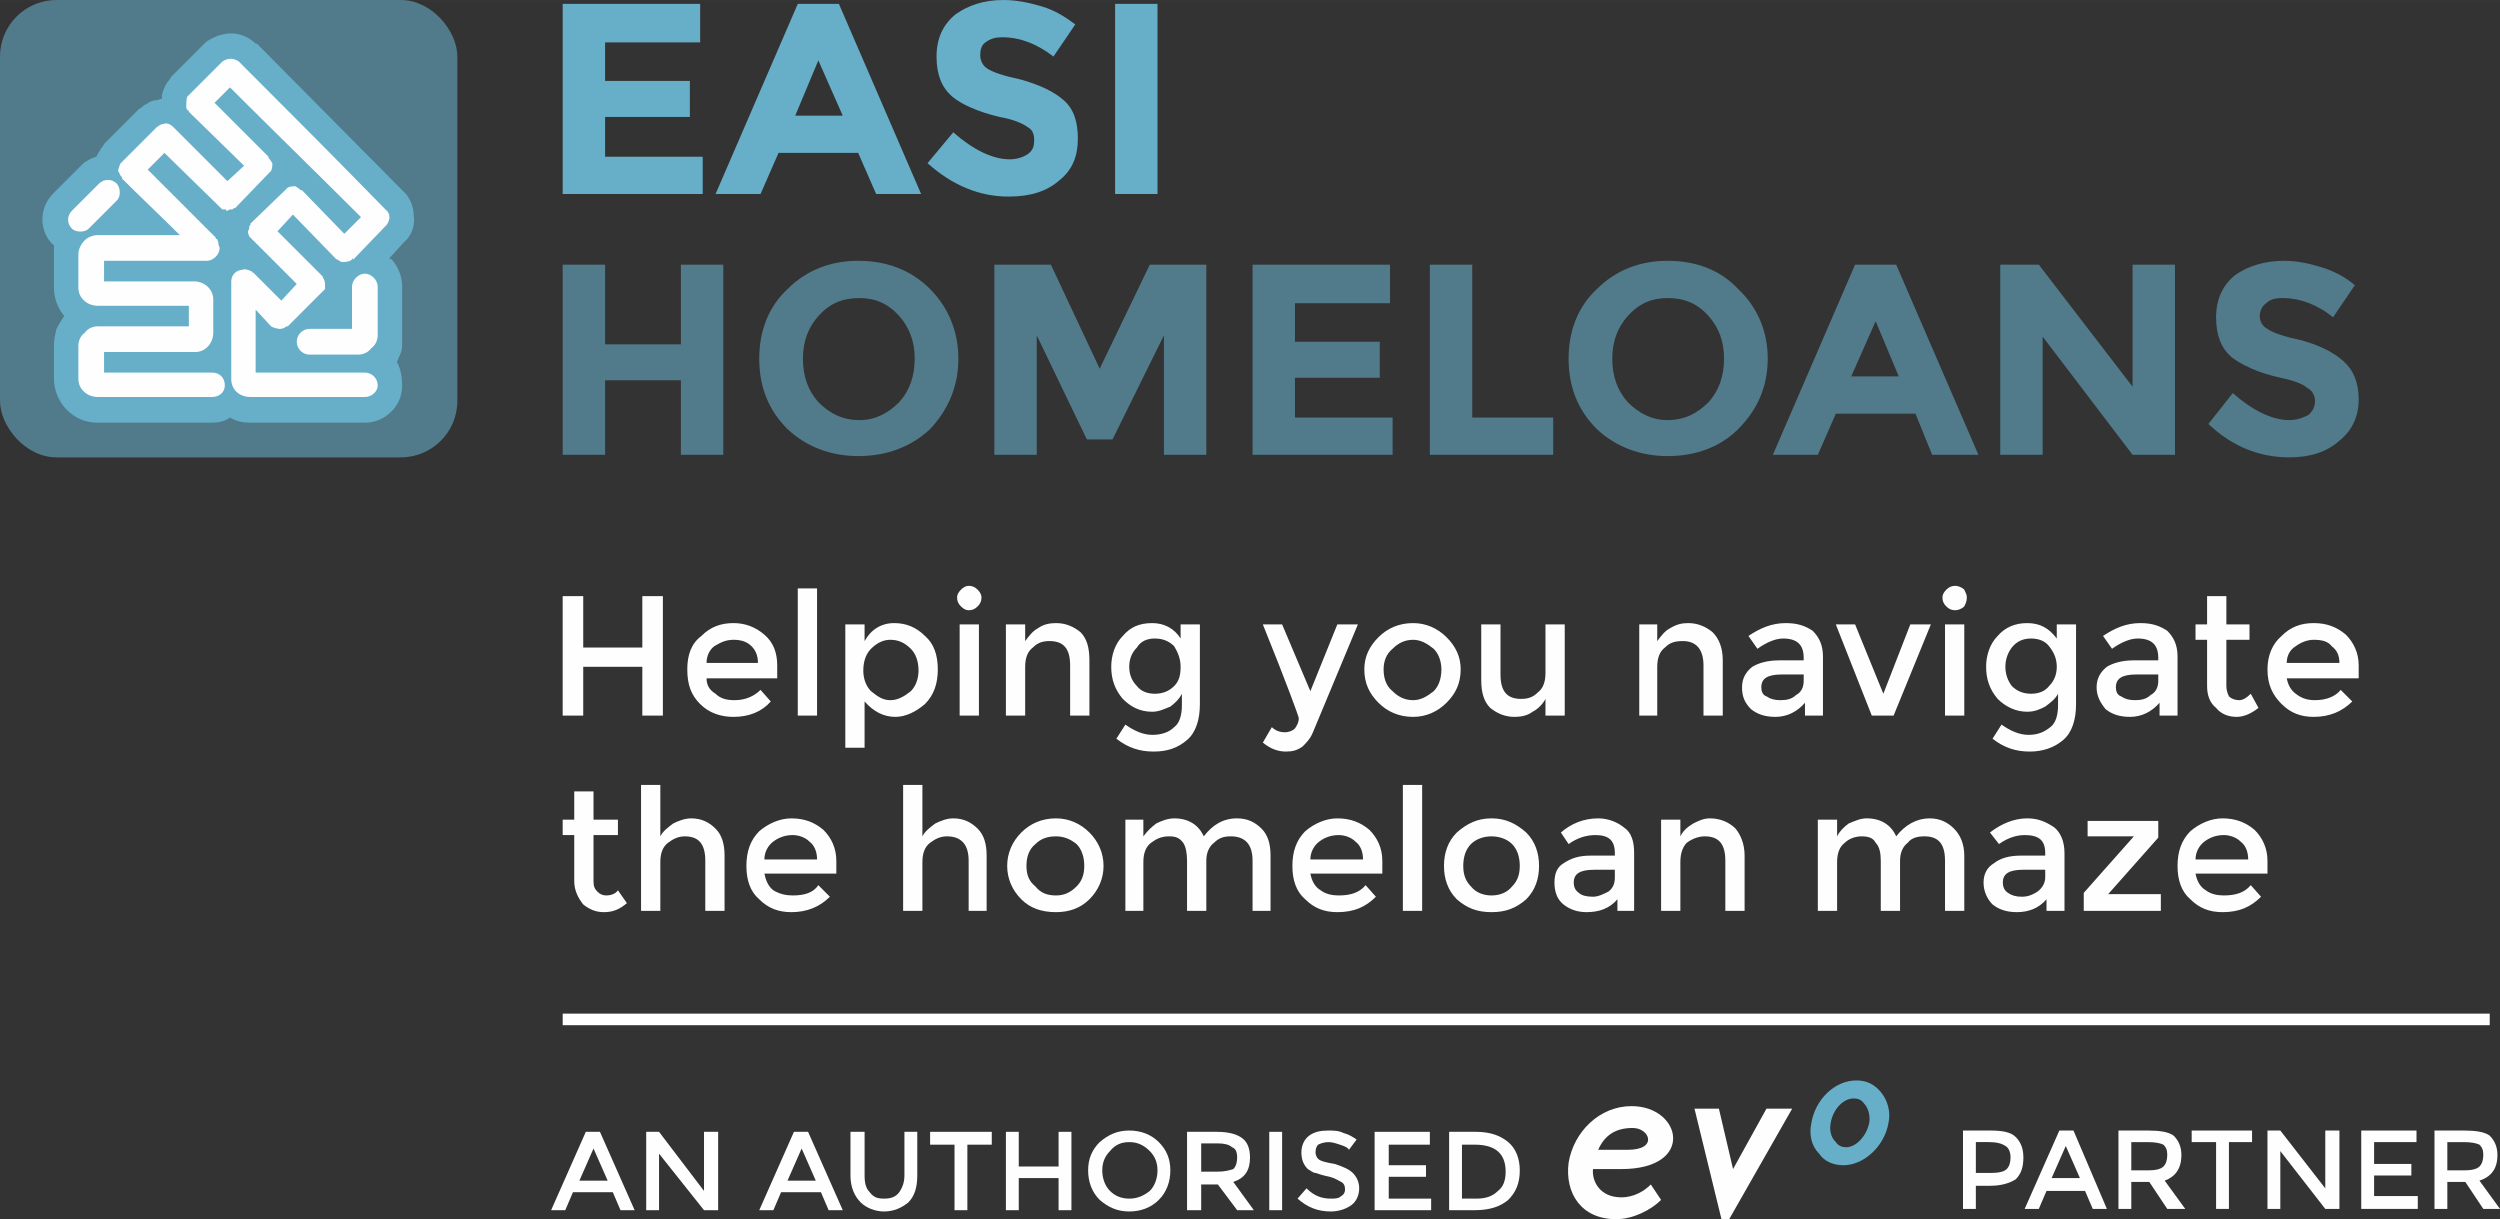
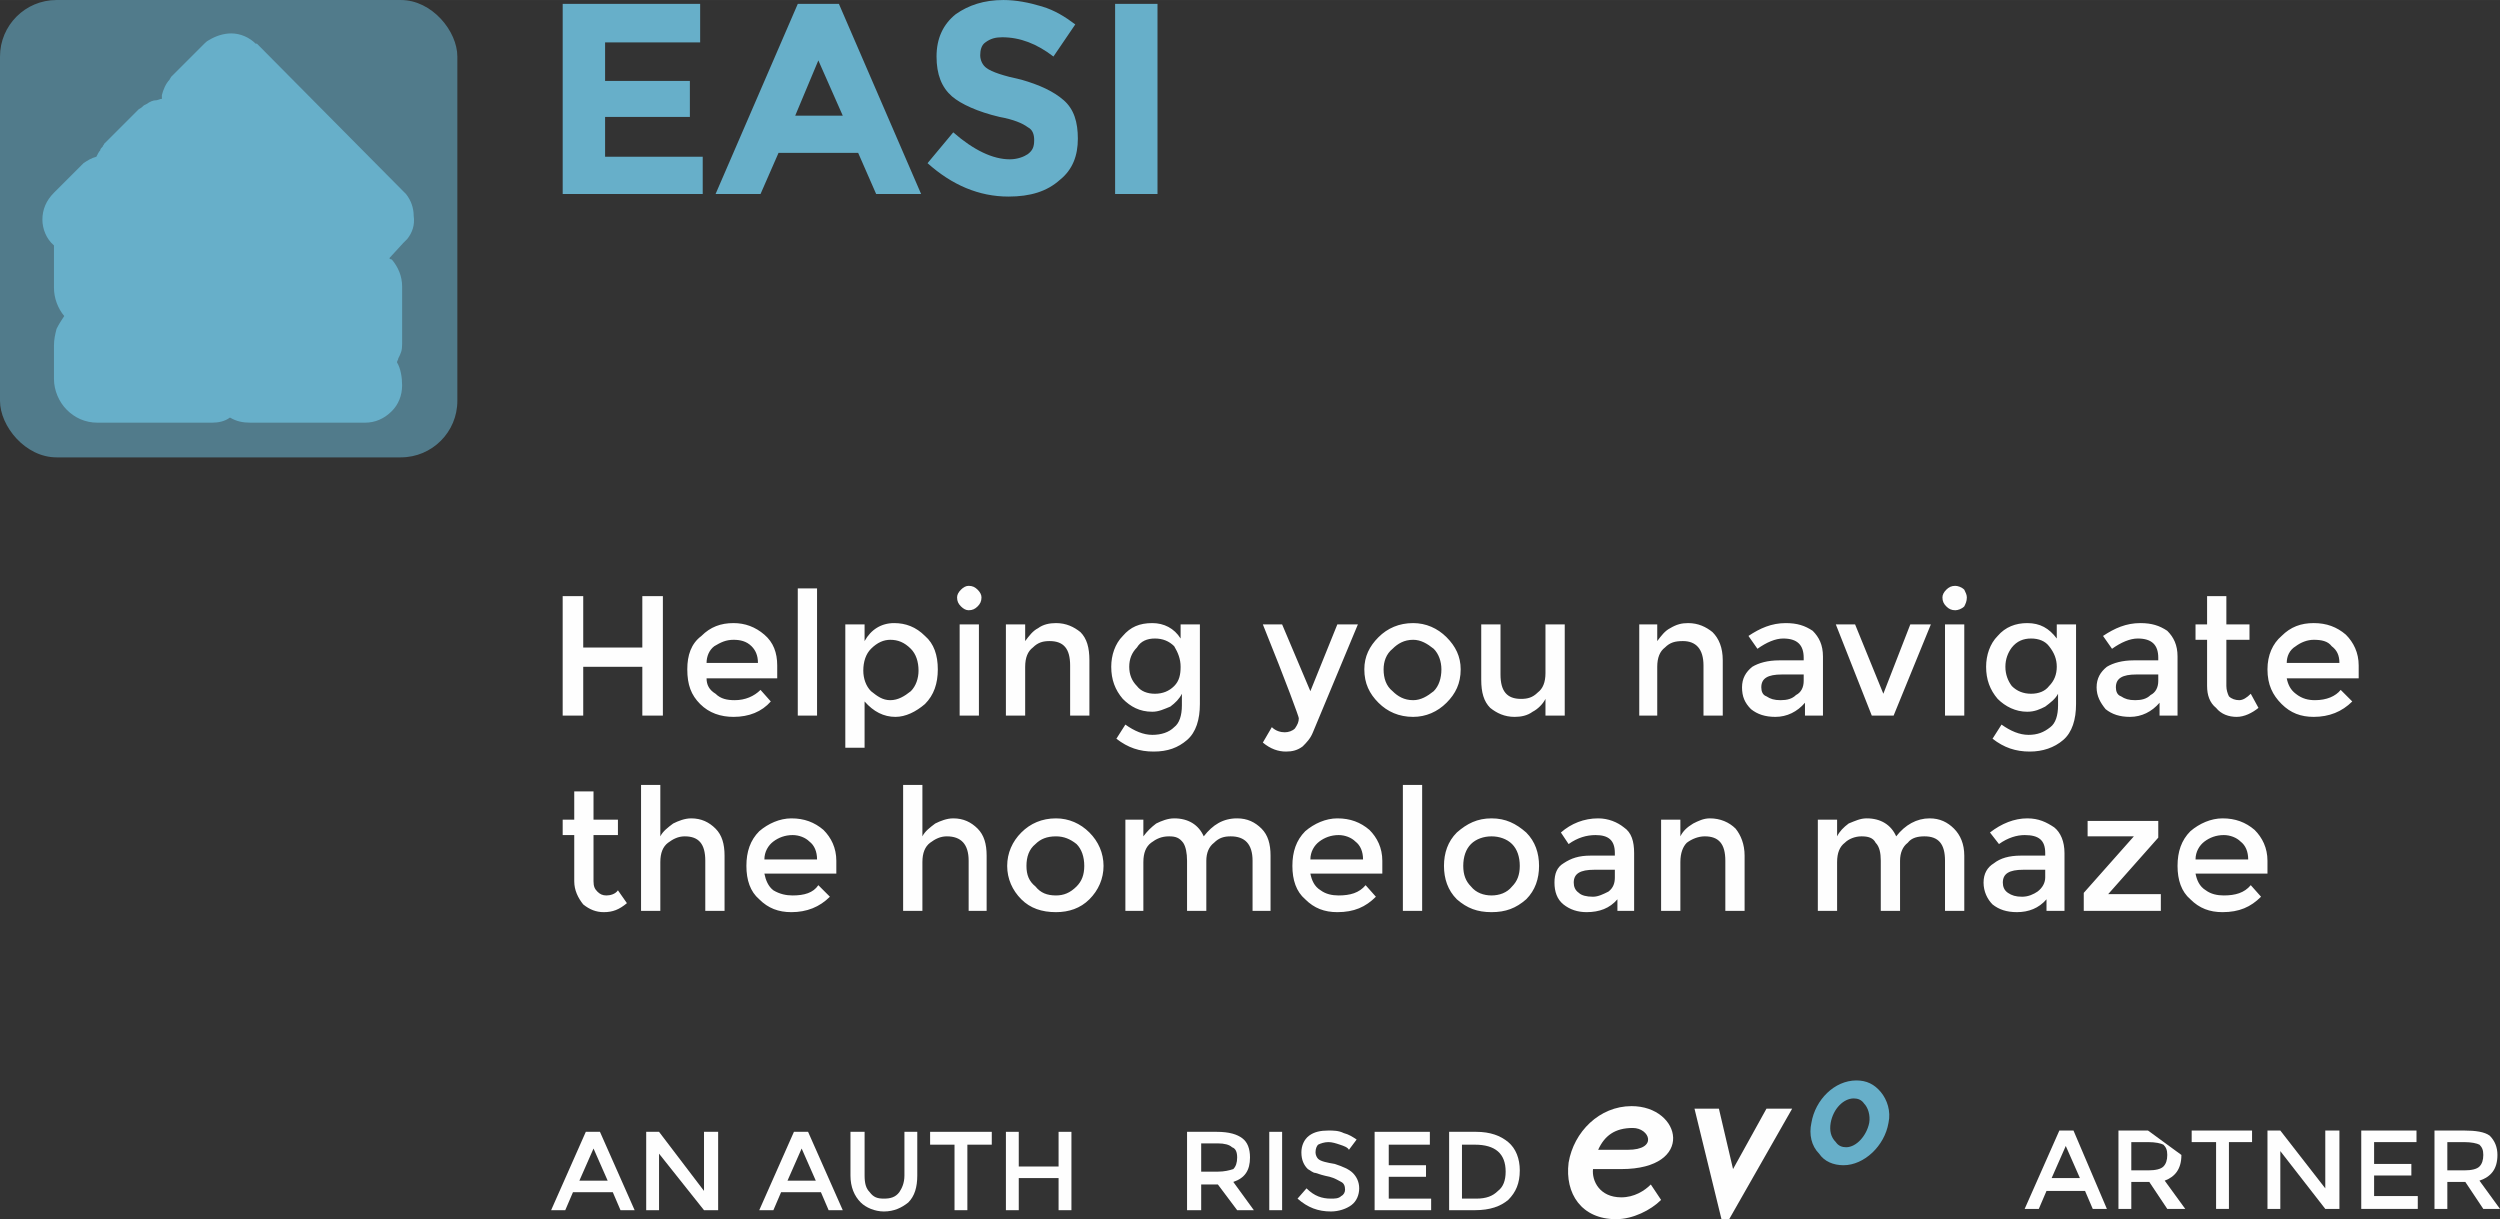
<svg xmlns="http://www.w3.org/2000/svg" xml:space="preserve" width="1948px" height="950px" version="1.1" style="shape-rendering:geometricPrecision; text-rendering:geometricPrecision; image-rendering:optimizeQuality; fill-rule:evenodd; clip-rule:evenodd" viewBox="0 0 1946 949">
  <rect x="0" y="0" width="1946" height="949" fill="#333333" stroke="none" />
  <defs>
    <style type="text/css">
   
    .fil3 {fill:#FEFEFE}
    .fil5 {fill:#67AFC9}
    .fil4 {fill:#517B8B}
    .fil2 {fill:#FEFEFE;fill-rule:nonzero}
    .fil0 {fill:#FEFEFE;fill-rule:nonzero}
    .fil1 {fill:#67AFC9;fill-rule:nonzero}
   
  </style>
  </defs>
  <g id="Layer_x0020_1">
    <g id="_930860176">
      <path class="fil0" d="M1262 932c10,0 18,-5 23,-10l8 12c-8,8 -22,15 -35,15 -27,0 -40,-20 -37,-44 4,-24 24,-44 49,-44 39,0 50,49 -8,49l-22 0c-1,9 5,22 22,22zm5 -37c24,0 17,-17 4,-17 -14,0 -22,6 -27,17l23 0z" />
      <polygon class="fil0" points="1346,949 1340,949 1319,863 1338,863 1349,910 1375,863 1395,863 " />
      <path class="fil1" d="M1464 850c-5,-6 -11,-9 -19,-9 -17,0 -32,15 -35,33 -2,9 0,18 6,24 4,6 11,9 19,9 16,0 32,-15 35,-33 2,-9 -1,-18 -6,-24zm-39 24c2,-11 10,-19 18,-19 3,0 6,1 8,4 3,3 5,9 4,15 -2,10 -10,19 -18,19 -3,0 -6,-1 -8,-4 -4,-4 -5,-9 -4,-15z" />
    </g>
    <path class="fil2" d="M446 928l-6 14 -11 0 27 -61 11 0 27 61 -11 0 -6 -14 -31 0zm27 -9l-11 -25 -11 25 22 0z" />
    <polygon id="1" class="fil2" points="548,881 559,881 559,942 548,942 513,898 513,942 503,942 503,881 513,881 548,927 " />
    <path id="2" class="fil2" d="M608 928l-6 14 -11 0 27 -61 11 0 27 61 -11 0 -6 -14 -31 0zm27 -9l-11 -25 -11 25 22 0z" />
    <path id="3" class="fil2" d="M677 928c3,4 6,5 11,5 5,0 9,-1 12,-5 2,-3 4,-7 4,-13l0 -34 10 0 0 34c0,9 -2,16 -7,21 -5,4 -11,7 -19,7 -7,0 -14,-3 -18,-7 -5,-5 -8,-12 -8,-21l0 -34 11 0 0 34c0,6 1,10 4,13z" />
    <polygon id="4" class="fil2" points="753,891 753,942 743,942 743,891 724,891 724,881 772,881 772,891 " />
    <polygon id="5" class="fil2" points="783,942 783,881 793,881 793,908 824,908 824,881 834,881 834,942 824,942 824,917 793,917 793,942 " />
-     <path id="6" class="fil2" d="M895 896c-5,-5 -10,-7 -16,-7 -6,0 -11,2 -15,7 -4,4 -6,9 -6,15 0,6 2,12 6,16 4,4 9,6 15,6 6,0 11,-2 16,-6 4,-4 6,-10 6,-16 0,-6 -2,-11 -6,-15zm7 38c-6,6 -14,9 -23,9 -9,0 -16,-3 -23,-9 -6,-6 -9,-14 -9,-23 0,-9 3,-16 9,-22 7,-6 14,-9 23,-9 9,0 17,3 23,9 6,6 9,13 9,22 0,9 -3,17 -9,23z" />
    <path id="7" class="fil2" d="M973 901c0,10 -4,16 -13,19l16 22 -13 0 -15 -20 -13 0 0 20 -11 0 0 -61 23 0c10,0 16,2 20,5 4,3 6,8 6,15zm-25 11c5,0 9,-1 12,-2 2,-2 3,-5 3,-9 0,-4 -1,-7 -4,-8 -2,-2 -6,-3 -11,-3l-13 0 0 22 13 0z" />
    <polygon id="8" class="fil2" points="988,881 998,881 998,942 988,942 " />
    <path id="9" class="fil2" d="M1034 889c-3,0 -6,1 -8,2 -1,1 -2,3 -2,6 0,2 1,4 2,5 2,2 7,3 13,4 6,2 11,4 14,7 3,3 5,7 5,12 0,5 -2,10 -6,13 -4,3 -10,5 -16,5 -10,0 -18,-3 -26,-10l7 -8c6,6 12,8 19,8 3,0 6,0 8,-2 2,-1 3,-3 3,-5 0,-3 -1,-5 -3,-6 -2,-1 -5,-3 -9,-4 -5,-1 -8,-2 -11,-3 -2,0 -4,-2 -6,-3 -3,-3 -5,-7 -5,-13 0,-5 2,-10 6,-13 4,-3 9,-4 15,-4 4,0 8,0 12,2 4,1 7,3 10,5l-6 8c-1,-2 -4,-3 -7,-4 -3,-1 -6,-2 -9,-2z" />
    <polygon id="10" class="fil2" points="1113,881 1113,891 1081,891 1081,907 1110,907 1110,916 1081,916 1081,933 1114,933 1114,942 1070,942 1070,881 " />
    <path id="11" class="fil2" d="M1149 881c11,0 19,3 25,8 6,5 9,13 9,22 0,10 -3,17 -9,23 -6,5 -14,8 -26,8l-20 0 0 -61 21 0zm23 31c0,-14 -8,-21 -24,-21l-10 0 0 42 11 0c8,0 13,-2 17,-6 4,-3 6,-8 6,-15z" />
-     <path class="fil2" d="M1549 880c9,0 16,1 20,5 4,4 6,9 6,16 0,8 -2,13 -6,17 -5,3 -11,5 -20,5l-11 0 0 18 -10 0 0 -61 21 0zm1 33c6,0 10,-1 12,-3 2,-2 3,-5 3,-9 0,-5 -2,-8 -4,-9 -3,-2 -7,-3 -13,-3l-10 0 0 24 12 0z" />
    <path id="1" class="fil2" d="M1593 927l-6 14 -11 0 27 -61 11 0 26 61 -11 0 -6 -14 -30 0zm26 -10l-11 -25 -11 25 22 0z" />
-     <path id="2" class="fil2" d="M1698 899c0,11 -5,17 -13,20l16 22 -14 0 -14 -21 -14 0 0 21 -10 0 0 -61 23 0c9,0 16,1 20,4 4,4 6,9 6,15zm-26 12c6,0 10,-1 12,-3 2,-2 3,-5 3,-9 0,-4 -1,-6 -3,-8 -2,-1 -6,-2 -12,-2l-13 0 0 22 13 0z" />
+     <path id="2" class="fil2" d="M1698 899c0,11 -5,17 -13,20l16 22 -14 0 -14 -21 -14 0 0 21 -10 0 0 -61 23 0zm-26 12c6,0 10,-1 12,-3 2,-2 3,-5 3,-9 0,-4 -1,-6 -3,-8 -2,-1 -6,-2 -12,-2l-13 0 0 22 13 0z" />
    <polygon id="3" class="fil2" points="1735,889 1735,941 1725,941 1725,889 1706,889 1706,880 1753,880 1753,889 " />
    <polygon id="4" class="fil2" points="1810,880 1821,880 1821,941 1810,941 1775,896 1775,941 1765,941 1765,880 1775,880 1810,925 " />
    <polygon id="5" class="fil2" points="1881,880 1881,889 1848,889 1848,906 1877,906 1877,915 1848,915 1848,931 1882,931 1882,941 1838,941 1838,880 " />
    <path id="6" class="fil2" d="M1944 899c0,11 -5,17 -14,20l16 22 -13 0 -14 -21 -14 0 0 21 -10 0 0 -61 23 0c9,0 16,1 20,4 4,4 6,9 6,15zm-26 12c6,0 10,-1 12,-3 2,-2 3,-5 3,-9 0,-4 -1,-6 -3,-8 -2,-1 -6,-2 -12,-2l-13 0 0 22 13 0z" />
-     <polygon class="fil2" points="438,789 1938,789 1938,798 438,798 " />
    <path class="fil3" d="M1709 669l41 0c0,-6 -2,-11 -6,-14 -3,-3 -8,-5 -13,-5 -6,0 -11,2 -15,5 -4,3 -7,8 -7,14zm56 11l-56 0c1,5 3,10 8,13 4,3 9,4 14,4 9,0 16,-2 21,-8l8 9c-8,8 -17,12 -30,12 -10,0 -18,-3 -25,-10 -7,-6 -10,-15 -10,-26 0,-11 3,-20 10,-27 7,-6 16,-10 25,-10 10,0 18,3 25,9 6,6 10,14 10,24l0 10zm-140 -29l0 -12 55 0 0 13 -39 44 41 0 0 13 -60 0 0 -14 39 -44 -36 0zm-33 32l0 -6 -17 0c-11,0 -16,3 -16,10 0,3 1,6 4,8 3,2 6,3 11,3 5,0 9,-2 12,-4 4,-3 6,-7 6,-11zm15 26l-14 0 0 -9c-6,7 -14,10 -23,10 -8,0 -14,-2 -19,-6 -4,-4 -7,-10 -7,-17 0,-7 3,-12 8,-15 5,-4 12,-6 21,-6l19 0 0 -2c0,-10 -5,-14 -16,-14 -6,0 -13,2 -20,7l-7 -9c9,-7 19,-11 29,-11 9,0 15,3 21,7 5,4 8,11 8,20l0 45zm-177 -38l0 38 -15 0 0 -71 15 0 0 13c2,-4 5,-7 9,-10 5,-2 9,-4 14,-4 11,0 19,5 23,14 7,-9 16,-14 26,-14 8,0 14,3 19,8 5,5 8,12 8,21l0 43 -15 0 0 -39c0,-13 -5,-19 -16,-19 -5,0 -10,1 -13,5 -4,3 -6,8 -6,14l0 39 -15 0 0 -39c0,-6 -1,-11 -4,-14 -2,-4 -6,-5 -11,-5 -5,0 -10,2 -13,5 -4,3 -6,8 -6,15zm-122 0l0 38 -15 0 0 -71 15 0 0 13c2,-4 5,-7 10,-10 4,-2 8,-4 13,-4 8,0 15,3 20,8 4,5 7,12 7,21l0 43 -15 0 0 -39c0,-13 -5,-19 -16,-19 -5,0 -10,2 -14,5 -3,3 -5,8 -5,15zm-51 12l0 -6 -16 0c-11,0 -16,3 -16,10 0,3 1,6 4,8 2,2 6,3 11,3 4,0 8,-2 12,-4 4,-3 5,-7 5,-11zm15 26l-13 0 0 -9c-6,7 -14,10 -24,10 -7,0 -13,-2 -18,-6 -5,-4 -7,-10 -7,-17 0,-7 2,-12 7,-15 6,-4 12,-6 21,-6l19 0 0 -2c0,-10 -5,-14 -15,-14 -7,0 -14,2 -21,7l-6 -9c8,-7 18,-11 29,-11 8,0 15,3 20,7 6,4 8,11 8,20l0 45zm-84 -9c-8,7 -16,10 -27,10 -11,0 -19,-3 -27,-10 -7,-7 -10,-16 -10,-26 0,-10 3,-19 10,-26 8,-7 16,-11 27,-11 11,0 19,4 27,11 7,7 10,16 10,26 0,10 -3,19 -10,26zm-43 -10c4,5 10,7 16,7 6,0 12,-2 16,-7 4,-4 6,-9 6,-16 0,-7 -2,-13 -6,-17 -4,-4 -10,-6 -16,-6 -6,0 -12,2 -16,6 -4,4 -6,10 -6,17 0,7 2,12 6,16zm-38 19l-15 0 0 -98 15 0 0 98zm-87 -40l41 0c0,-6 -2,-11 -6,-14 -3,-3 -8,-5 -13,-5 -6,0 -11,2 -15,5 -4,3 -7,8 -7,14zm56 11l-56 0c1,5 3,10 8,13 4,3 9,4 14,4 9,0 16,-2 21,-8l8 9c-8,8 -17,12 -30,12 -10,0 -18,-3 -25,-10 -7,-6 -10,-15 -10,-26 0,-11 3,-20 10,-27 7,-6 16,-10 25,-10 10,0 18,3 25,9 6,6 10,14 10,24l0 10zm-186 -9l0 38 -14 0 0 -71 14 0 0 13c3,-4 6,-7 10,-10 4,-2 9,-4 14,-4 11,0 19,5 23,14 7,-9 15,-14 26,-14 8,0 14,3 19,8 5,5 7,12 7,21l0 43 -14 0 0 -39c0,-13 -6,-19 -17,-19 -5,0 -9,1 -13,5 -4,3 -6,8 -6,14l0 39 -15 0 0 -39c0,-6 -1,-11 -3,-14 -3,-4 -6,-5 -11,-5 -6,0 -10,2 -14,5 -4,3 -6,8 -6,15zm-42 29c-7,7 -16,10 -26,10 -11,0 -20,-3 -27,-10 -7,-7 -11,-16 -11,-26 0,-10 4,-19 11,-26 7,-7 16,-11 27,-11 10,0 19,4 26,11 7,7 11,16 11,26 0,10 -4,19 -11,26zm-42 -10c4,5 9,7 16,7 6,0 11,-2 16,-7 4,-4 6,-9 6,-16 0,-7 -2,-13 -6,-17 -5,-4 -10,-6 -16,-6 -7,0 -12,2 -16,6 -5,4 -7,10 -7,17 0,7 2,12 7,16zm-88 -19l0 38 -15 0 0 -98 15 0 0 40c2,-4 6,-7 10,-10 4,-2 9,-4 14,-4 8,0 14,3 19,8 5,5 7,12 7,21l0 43 -14 0 0 -39c0,-13 -6,-19 -17,-19 -5,0 -9,2 -13,5 -4,3 -6,8 -6,15zm-123 -2l41 0c0,-6 -2,-11 -6,-14 -3,-3 -8,-5 -13,-5 -6,0 -11,2 -15,5 -4,3 -7,8 -7,14zm56 11l-56 0c1,5 3,10 7,13 5,3 10,4 15,4 9,0 16,-2 20,-8l9 9c-8,8 -18,12 -30,12 -10,0 -18,-3 -25,-10 -7,-6 -10,-15 -10,-26 0,-11 3,-20 10,-27 7,-6 16,-10 25,-10 10,0 18,3 25,9 6,6 10,14 10,24l0 10zm-137 -9l0 38 -15 0 0 -98 15 0 0 40c2,-4 6,-7 10,-10 4,-2 9,-4 14,-4 8,0 14,3 19,8 5,5 7,12 7,21l0 43 -15 0 0 -39c0,-13 -5,-19 -16,-19 -5,0 -9,2 -13,5 -4,3 -6,8 -6,15zm-52 -21l0 36c0,4 1,6 3,8 2,2 4,3 7,3 3,0 7,-1 9,-4l7 10c-6,5 -11,7 -18,7 -6,0 -11,-2 -16,-6 -4,-5 -7,-11 -7,-18l0 -36 -9 0 0 -12 9 0 0 -22 15 0 0 22 19 0 0 12 -19 0z" />
    <path class="fil3" d="M1780 516l41 0c0,-6 -2,-10 -6,-13 -3,-4 -8,-5 -14,-5 -5,0 -10,2 -14,5 -5,3 -7,8 -7,13zm56 12l-56 0c1,5 3,9 7,12 5,4 10,5 15,5 9,0 16,-3 20,-8l9 9c-8,8 -18,12 -30,12 -10,0 -18,-3 -25,-10 -7,-7 -11,-15 -11,-27 0,-11 4,-20 11,-26 7,-7 15,-10 25,-10 10,0 18,3 25,9 6,6 10,14 10,24l0 10zm-103 -30l0 36c0,3 1,6 2,8 2,2 5,3 8,3 3,0 6,-2 9,-5l6 11c-5,4 -11,7 -17,7 -6,0 -12,-2 -16,-7 -5,-4 -7,-10 -7,-17l0 -36 -9 0 0 -12 9 0 0 -22 15 0 0 22 18 0 0 12 -18 0zm-53 32l0 -5 -17 0c-11,0 -16,3 -16,10 0,3 1,6 4,7 3,2 6,3 11,3 5,0 9,-1 12,-4 4,-2 6,-6 6,-11zm15 27l-14 0 0 -10c-6,7 -14,11 -23,11 -8,0 -14,-2 -19,-6 -4,-5 -7,-10 -7,-17 0,-7 3,-12 8,-16 5,-3 12,-5 21,-5l19 0 0 -2c0,-10 -5,-15 -16,-15 -6,0 -13,3 -20,8l-7 -10c9,-6 18,-10 29,-10 9,0 15,2 21,6 5,5 8,11 8,20l0 46zm-134 -38c0,6 2,11 5,15 4,4 9,6 15,6 6,0 11,-2 14,-6 4,-4 6,-9 6,-15 0,-6 -2,-11 -6,-16 -3,-4 -8,-6 -14,-6 -6,0 -11,2 -15,7 -3,4 -5,9 -5,15zm55 -33l0 62c0,12 -3,22 -10,28 -7,6 -16,9 -26,9 -11,0 -20,-3 -29,-10l7 -11c7,5 14,8 21,8 7,0 12,-2 17,-6 4,-3 6,-9 6,-17l0 -9c-2,4 -6,7 -10,10 -4,2 -8,4 -14,4 -9,0 -17,-4 -23,-10 -6,-7 -9,-15 -9,-25 0,-9 3,-18 9,-24 6,-7 14,-10 23,-10 10,0 17,4 23,12l0 -11 15 0zm-101 -14c-2,-2 -3,-4 -3,-7 0,-2 1,-4 3,-6 2,-2 4,-3 7,-3 2,0 5,1 7,3 1,2 2,4 2,6 0,3 -1,5 -2,7 -2,2 -5,3 -7,3 -3,0 -5,-1 -7,-3zm14 85l-15 0 0 -71 15 0 0 71zm-72 0l-28 -71 15 0 22 54 21 -54 16 0 -29 71 -17 0zm-53 -27l0 -5 -17 0c-11,0 -16,3 -16,10 0,3 1,6 4,7 3,2 6,3 11,3 5,0 9,-1 12,-4 4,-2 6,-6 6,-11zm15 27l-14 0 0 -10c-6,7 -14,11 -23,11 -8,0 -14,-2 -19,-6 -5,-5 -7,-10 -7,-17 0,-7 3,-12 8,-16 5,-3 12,-5 21,-5l19 0 0 -2c0,-10 -5,-15 -16,-15 -6,0 -13,3 -20,8l-7 -10c9,-6 18,-10 29,-10 9,0 15,2 21,6 5,5 8,11 8,20l0 46zm-129 -38l0 38 -14 0 0 -71 14 0 0 13c3,-4 6,-8 10,-10 5,-3 9,-4 14,-4 8,0 14,3 19,7 5,5 8,12 8,22l0 43 -15 0 0 -39c0,-13 -6,-19 -16,-19 -6,0 -10,1 -14,5 -4,3 -6,8 -6,15zm-87 5l0 -38 15 0 0 71 -15 0 0 -13c-2,4 -6,8 -10,10 -4,3 -9,4 -14,4 -8,0 -14,-3 -19,-7 -5,-5 -7,-12 -7,-22l0 -43 15 0 0 39c0,13 5,19 16,19 5,0 9,-1 13,-5 4,-3 6,-8 6,-15zm-77 23c-7,7 -16,11 -26,11 -11,0 -20,-4 -27,-11 -7,-7 -11,-15 -11,-26 0,-10 4,-18 11,-25 7,-7 16,-11 27,-11 10,0 19,4 26,11 7,7 11,15 11,25 0,11 -4,19 -11,26zm-42 -9c4,4 9,7 16,7 6,0 11,-3 16,-7 4,-4 6,-10 6,-17 0,-6 -2,-12 -6,-16 -5,-4 -10,-7 -16,-7 -7,0 -12,3 -16,7 -5,4 -7,10 -7,16 0,7 2,13 7,17zm-83 47c-6,0 -12,-2 -18,-7l7 -12c3,3 7,4 10,4 3,0 6,-1 8,-3 2,-3 3,-5 3,-8 0,-1 -9,-26 -28,-73l15 0 22 52 21 -52 16 0 -35 84c-2,5 -5,8 -8,11 -4,3 -8,4 -13,4zm-122 -66c0,6 2,11 6,15 3,4 8,6 14,6 6,0 11,-2 15,-6 4,-4 5,-9 5,-15 0,-6 -2,-11 -5,-16 -4,-4 -9,-6 -15,-6 -6,0 -11,2 -14,7 -4,4 -6,9 -6,15zm55 -33l0 62c0,12 -3,22 -10,28 -7,6 -15,9 -26,9 -11,0 -20,-3 -29,-10l7 -11c7,5 14,8 21,8 7,0 13,-2 17,-6 4,-3 6,-9 6,-17l0 -9c-2,4 -5,7 -9,10 -5,2 -9,4 -14,4 -10,0 -17,-4 -23,-10 -6,-7 -9,-15 -9,-25 0,-9 3,-18 9,-24 6,-7 13,-10 23,-10 9,0 17,4 22,12l0 -11 15 0zm-136 33l0 38 -15 0 0 -71 15 0 0 13c3,-4 6,-8 10,-10 4,-3 9,-4 14,-4 8,0 14,3 19,7 5,5 7,12 7,22l0 43 -15 0 0 -39c0,-13 -5,-19 -16,-19 -5,0 -9,1 -13,5 -4,3 -6,8 -6,15zm-50 -47c-2,-2 -3,-4 -3,-7 0,-2 1,-4 3,-6 2,-2 4,-3 6,-3 3,0 5,1 7,3 2,2 3,4 3,6 0,3 -1,5 -3,7 -2,2 -4,3 -7,3 -2,0 -4,-1 -6,-3zm14 85l-15 0 0 -71 15 0 0 71zm-90 -35c0,6 2,12 6,16 5,4 9,7 15,7 6,0 11,-3 16,-7 4,-4 6,-10 6,-16 0,-7 -2,-13 -6,-17 -5,-5 -10,-7 -16,-7 -5,0 -10,2 -15,7 -4,4 -6,10 -6,17zm24 -37c9,0 17,3 24,10 7,6 10,15 10,26 0,11 -3,20 -10,27 -7,6 -15,10 -23,10 -9,0 -17,-4 -24,-12l0 36 -15 0 0 -96 15 0 0 13c5,-9 13,-14 23,-14zm-60 72l-15 0 0 -99 15 0 0 99zm-86 -41l40 0c0,-6 -2,-10 -5,-13 -4,-4 -9,-5 -14,-5 -6,0 -10,2 -15,5 -4,3 -6,8 -6,13zm55 12l-55 0c0,5 2,9 7,12 4,4 9,5 15,5 8,0 15,-3 20,-8l8 9c-7,8 -17,12 -29,12 -10,0 -19,-3 -26,-10 -7,-7 -10,-15 -10,-27 0,-11 3,-20 11,-26 7,-7 15,-10 25,-10 9,0 17,3 24,9 7,6 10,14 10,24l0 10zm-167 29l0 -93 16 0 0 40 46 0 0 -40 16 0 0 93 -16 0 0 -38 -46 0 0 38 -16 0z" />
    <rect class="fil4" width="356" height="356" rx="44" ry="44" />
    <path class="fil5" d="M309 282c3,5 4,12 4,18 0,8 -3,15 -8,20l-1 0 1 0c-6,6 -13,9 -21,9l-89 0c-6,0 -11,-1 -16,-4 -4,3 -9,4 -14,4l-89 0c-10,0 -18,-4 -24,-10 -6,-6 -10,-15 -10,-24l0 -26c0,-5 1,-9 2,-13 2,-4 4,-7 6,-10 -5,-6 -8,-14 -8,-22l0 -26c0,-2 0,-4 0,-6 0,0 0,0 0,-1 -6,-5 -9,-13 -9,-20 0,-8 3,-15 9,-21l0 0 21 -21c1,-1 1,-1 2,-2 3,-2 6,-4 10,-5 1,-2 2,-4 3,-5 0,-1 1,-2 2,-3 0,-1 1,-1 1,-2l27 -27c2,-1 3,-2 4,-3l2 -1c3,-2 5,-3 8,-3l3 -1 1 0c0,-1 0,-2 0,-3 1,-4 3,-9 6,-12 0,-1 1,-1 1,-2l26 -26c1,-1 2,-2 4,-3 5,-3 11,-5 17,-5 7,0 14,3 19,8l0 0 1 0 114 115c1,1 1,1 2,2 4,5 6,11 6,17 1,7 -1,13 -5,18 -1,1 -2,2 -3,3l-11 12c0,0 1,1 2,1 5,6 8,13 8,21l0 45c0,5 -1,7 -3,11 0,1 -1,2 -1,3z" />
-     <path class="fil3" d="M284 290c5,0 10,4 10,10 0,5 -5,9 -10,9l-89 0c-9,0 -15,-6 -15,-14l0 -76c0,-5 4,-9 9,-9l0 0c0,-1 5,0 6,1l0 0 1 0 0 0 0 1 0 0c0,0 1,0 1,0l22 22 12 -13 -35 -35c0,0 0,0 0,0l0 0 -1 -1 0 0 -1 -1 0 0 -1 -3 0 0 0 0 0 0 0 -1 0 0 0 0 0 0 0 0 1 -2 0 0 0 -1 0 0 0 -1 0 0 1 -1 0 0 0 -1 0 0 28 -27 0 0c1,-2 6,-2 6,-2l0 0 1 0 0 0 3 2 0 0 1 1 0 0c0,0 0,0 1,0l33 34 13 -13c-36,-36 -66,-65 -102,-101l-12 12 42 42c0,0 0,1 0,1l0 0 1 1 0 0 2 3 0 0 0 1 0 0c0,0 0,5 -2,6l0 0 -27 28 0 0 -1 0 0 0 -1 1 0 0 -1 0 0 0 -1 0 0 0 -2 1 0 0 0 0 0 0 -1 0 0 0 0 -1 0 0 -3 0 0 0 -1 -1 0 0 -1 -1 0 0c0,0 0,0 0,0l-43 -42 -13 13 53 53c0,0 0,1 0,1l0 0 1 0 0 0 1 3 0 0 0 0 0 0 0 1 0 0 1 3c0,5 -5,10 -10,10l-80 0 0 16 70 0 0 0 0 0 0 0c8,0 15,6 15,14l0 0 0 26 0 0c0,8 -6,15 -14,15l0 0 -71 0 0 16 84 0c6,0 10,4 10,10 0,5 -4,9 -10,9l-89 0c-8,0 -15,-6 -15,-14l0 -26c0,-4 2,-8 5,-10l0 0c2,-3 6,-5 10,-5l0 0 71 0 0 -16 -71 0 0 0c-8,0 -15,-6 -15,-14l0 -26c0,-4 2,-8 5,-11l0 0c2,-2 6,-4 10,-4l64 0c-15,-15 -30,-29 -45,-44 0,0 0,-1 0,-1l0 0 -1 -1 0 0 -2 -4 0 0 0 -1 0 0c1,-2 1,-4 2,-5l0 0 1 -1 0 0 27 -27 0 0 3 -2 0 0 4 -1c2,0 4,1 6,3l0 0c0,0 0,0 0,0l42 42 13 -12 -43 -42c0,-1 0,-1 0,-1l0 0 -1 0 0 0 -1 -2 0 0 0 -2 0 0c0,-1 0,-6 1,-7l0 0 1 -1 0 0 26 -26 0 0c4,-3 9,-3 13,0 40,40 74,74 114,115 4,3 4,8 1,12l0 0 -26 27 -1 -1 0 1 0 0c-2,2 -7,2 -8,2l0 0 -2 -1 0 0 -1 -1 0 0 -1 0 0 0 -34 -35 -12 13 35 35c0,0 0,0 0,0l0 0c1,2 2,4 2,6l0 4 0 0 -2 2 0 0 -27 27 0 0 -1 0 0 0c-1,1 -3,2 -5,2l0 0 -1 0 0 0 -4 -1 0 0 -2 -1 0 0 -12 -13 0 49 85 0zm-207 -147c4,-4 10,-4 14,0 3,4 3,10 0,13l-22 22c-3,3 -10,3 -13,0 -4,-4 -4,-10 0,-14l21 -21zm164 133c-6,0 -10,-5 -10,-10 0,-5 4,-10 10,-10l33 0 0 -33c0,-5 5,-10 10,-10 5,0 10,5 10,10l0 38c0,4 -2,8 -5,10l0 0c-2,3 -6,5 -10,5l-38 0z" />
-     <path class="fil4" d="M530 206l33 0 0 148 -33 0 0 -58 -59 0 0 58 -33 0 0 -148 33 0 0 62 59 0 0 -62zm182 73c0,-13 -4,-24 -12,-33 -9,-10 -19,-14 -31,-14 -13,0 -23,4 -32,14 -8,9 -12,20 -12,33 0,14 4,25 12,34 9,9 19,14 32,14 12,0 22,-5 31,-14 8,-9 12,-20 12,-34zm12 55c-15,14 -34,21 -56,21 -21,0 -40,-7 -55,-21 -15,-15 -22,-33 -22,-55 0,-21 7,-40 22,-54 15,-15 34,-22 55,-22 22,0 41,7 56,22 14,14 22,33 22,54 0,22 -8,40 -22,55zm182 -73l-40 81 -20 0 -39 -81 0 93 -33 0 0 -148 44 0 38 81 39 -81 44 0 0 148 -33 0 0 -93zm176 -55l0 30 -74 0 0 30 66 0 0 28 -66 0 0 31 76 0 0 29 -109 0 0 -148 107 0zm31 148l0 -148 33 0 0 119 63 0 0 29 -96 0zm229 -75c0,-13 -4,-24 -12,-33 -9,-10 -19,-14 -32,-14 -12,0 -22,4 -31,14 -8,9 -12,20 -12,33 0,14 4,25 12,34 9,9 19,14 31,14 13,0 23,-5 32,-14 8,-9 12,-20 12,-34zm11 55c-14,14 -33,21 -55,21 -21,0 -40,-7 -55,-21 -15,-15 -22,-33 -22,-55 0,-21 7,-40 22,-54 15,-15 34,-22 55,-22 22,0 41,7 55,22 15,14 23,33 23,54 0,22 -8,40 -23,55zm151 20l-13 -32 -62 0 -14 32 -35 0 64 -148 32 0 64 148 -36 0zm-44 -104l-19 43 37 0 -18 -43zm200 -44l33 0 0 148 -33 0 -70 -92 0 92 -33 0 0 -148 30 0 73 95 0 -95zm117 26c-6,0 -10,1 -13,4 -3,2 -5,6 -5,10 0,4 2,8 6,10 4,3 13,6 27,9 14,4 24,9 32,16 8,7 12,17 12,30 0,13 -5,24 -15,32 -10,9 -23,13 -39,13 -24,0 -45,-9 -63,-26l19 -24c16,14 31,21 44,21 6,0 11,-2 15,-4 3,-3 5,-6 5,-11 0,-4 -2,-8 -6,-10 -3,-3 -11,-6 -21,-8 -18,-4 -30,-10 -38,-16 -8,-7 -12,-17 -12,-31 0,-14 5,-25 15,-33 10,-7 23,-11 38,-11 10,0 19,2 29,5 10,3 19,8 26,14l-17 25c-12,-10 -26,-15 -39,-15z" />
    <path class="fil5" d="M545 3l0 30 -74 0 0 30 66 0 0 28 -66 0 0 31 76 0 0 29 -109 0 0 -148 107 0zm137 148l-14 -32 -62 0 -14 32 -35 0 64 -148 32 0 64 148 -35 0zm-45 -104l-18 43 37 0 -19 -43zm143 -18c-5,0 -9,1 -13,4 -3,2 -4,6 -4,10 0,4 2,8 5,10 4,3 13,6 27,9 14,4 25,9 33,16 8,7 11,17 11,30 0,13 -4,24 -14,32 -10,9 -23,13 -40,13 -23,0 -44,-9 -63,-26l20 -24c16,14 31,21 44,21 6,0 11,-2 14,-4 4,-3 5,-6 5,-11 0,-4 -1,-8 -5,-10 -4,-3 -11,-6 -22,-8 -17,-4 -30,-10 -37,-16 -8,-7 -12,-17 -12,-31 0,-14 5,-25 15,-33 10,-7 22,-11 37,-11 10,0 20,2 30,5 10,3 18,8 26,14l-17 25c-13,-10 -26,-15 -40,-15zm88 -26l33 0 0 148 -33 0 0 -148z" />
  </g>
</svg>